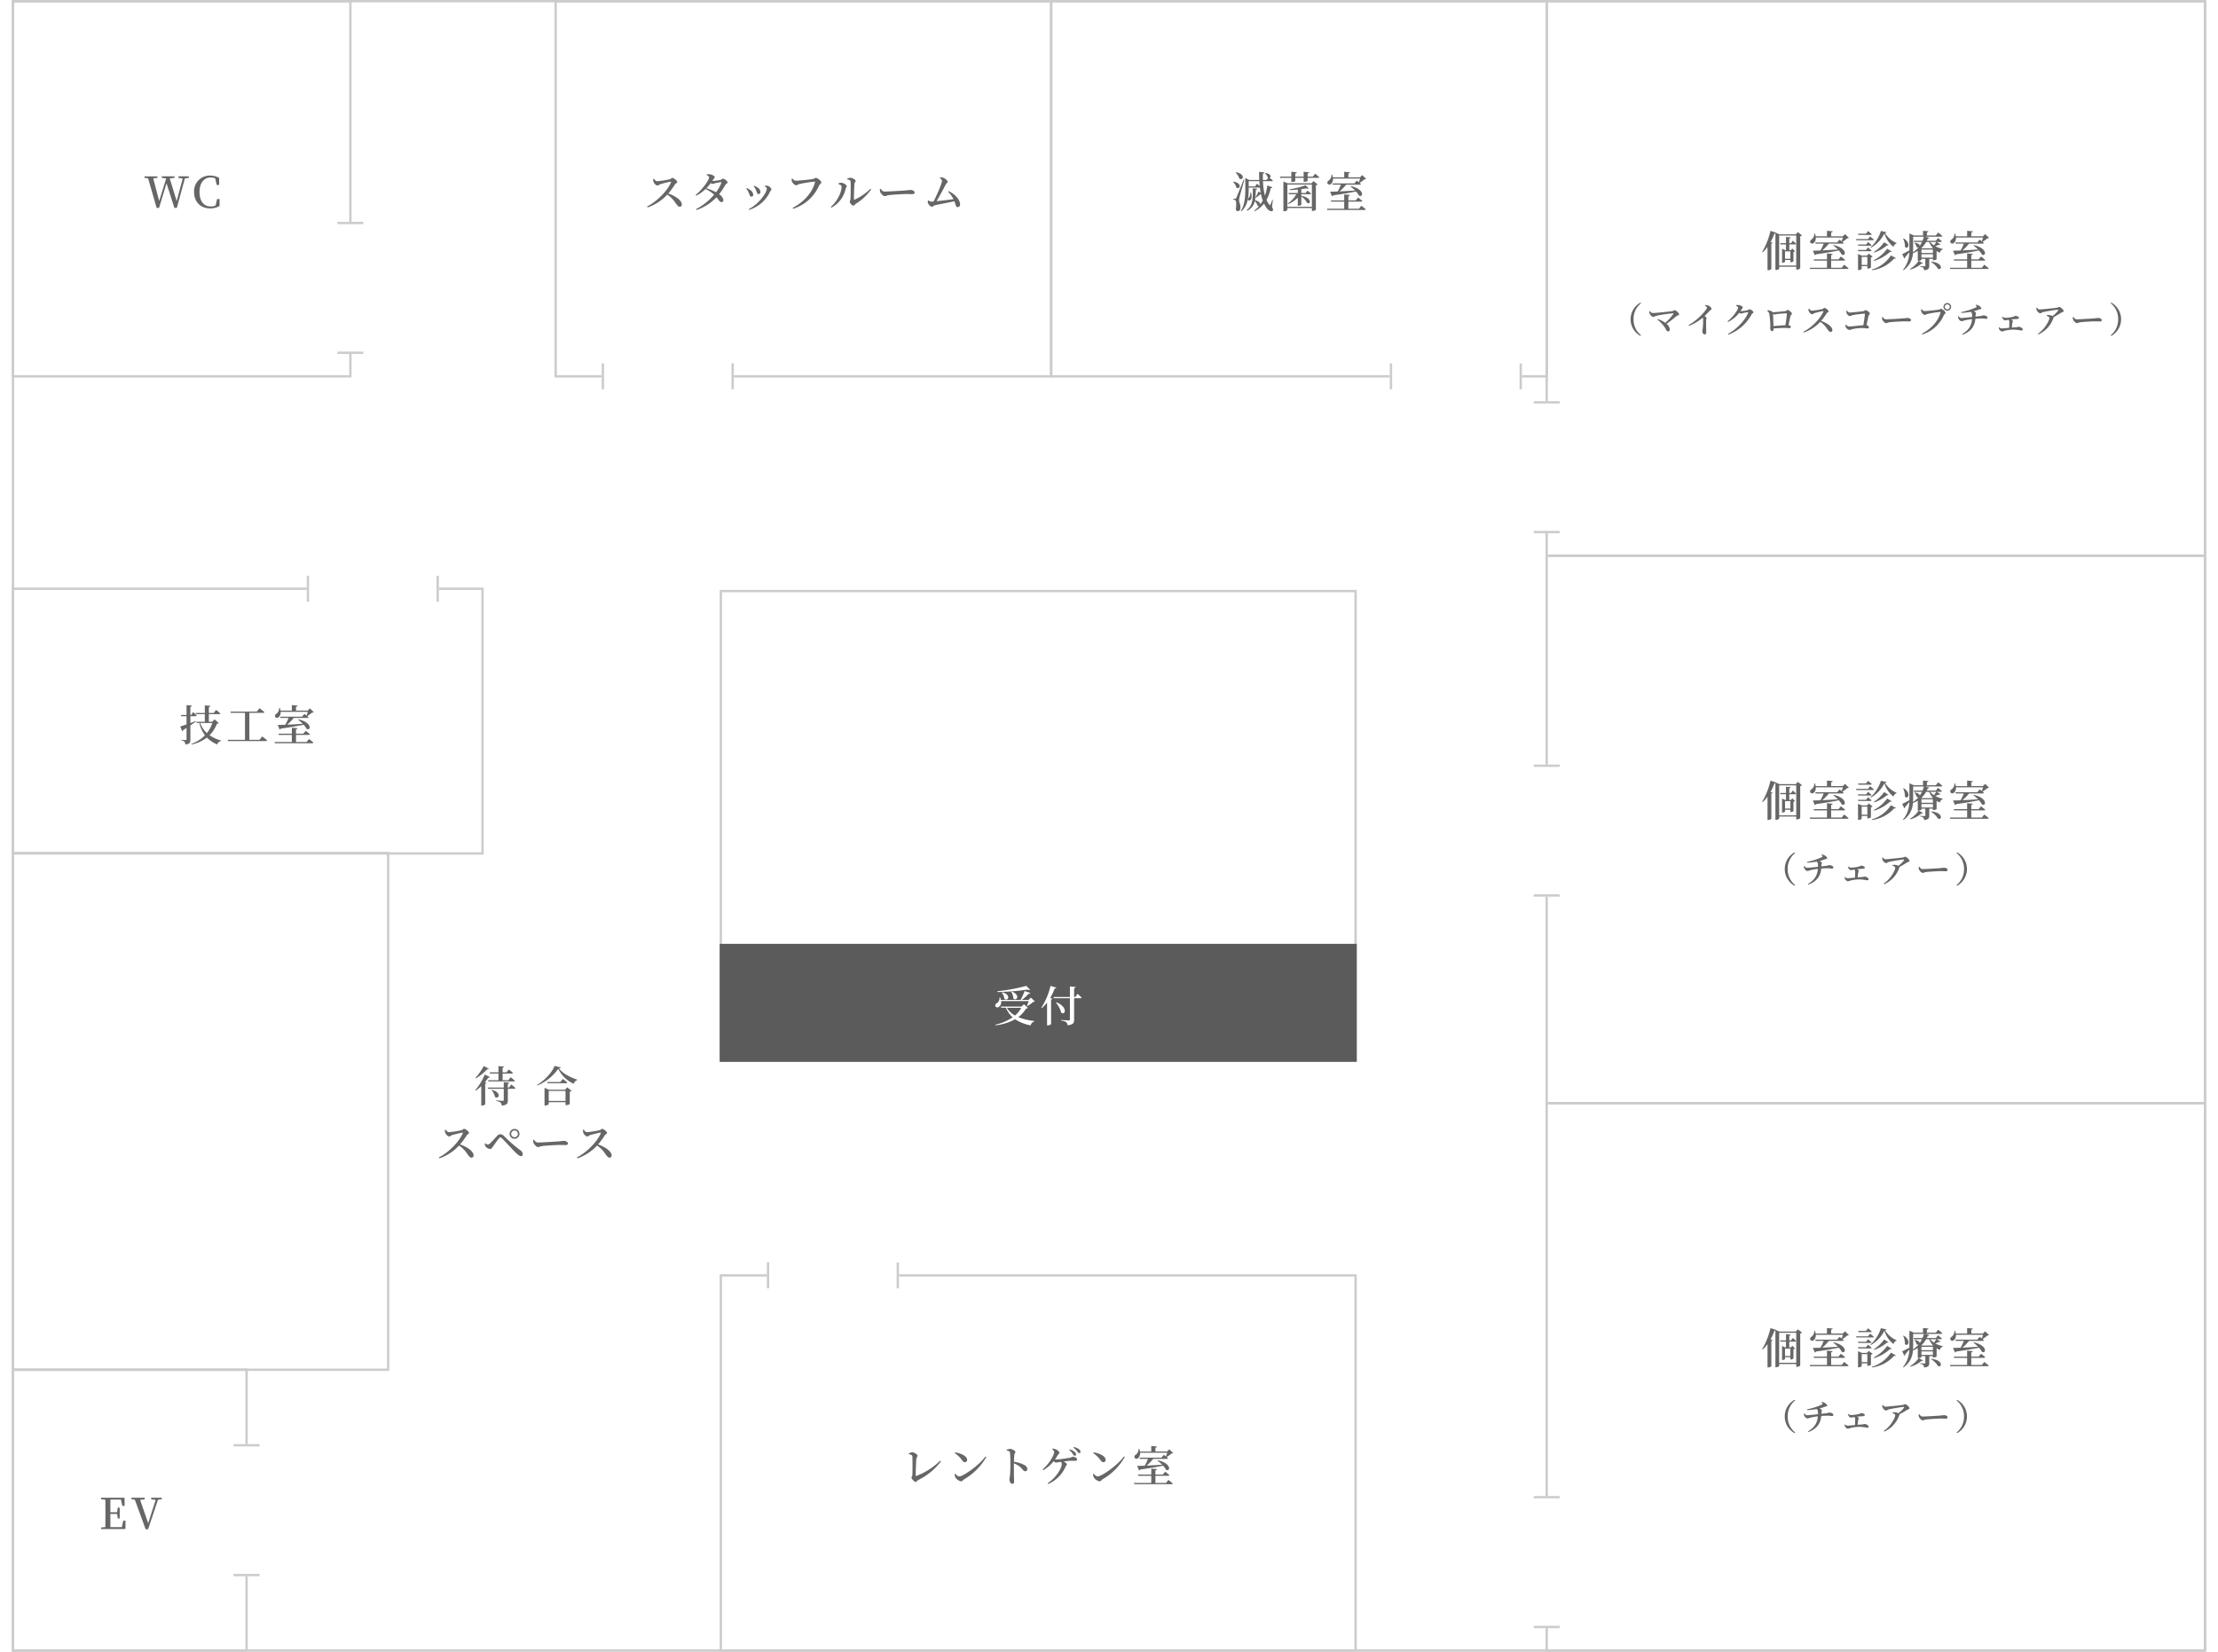
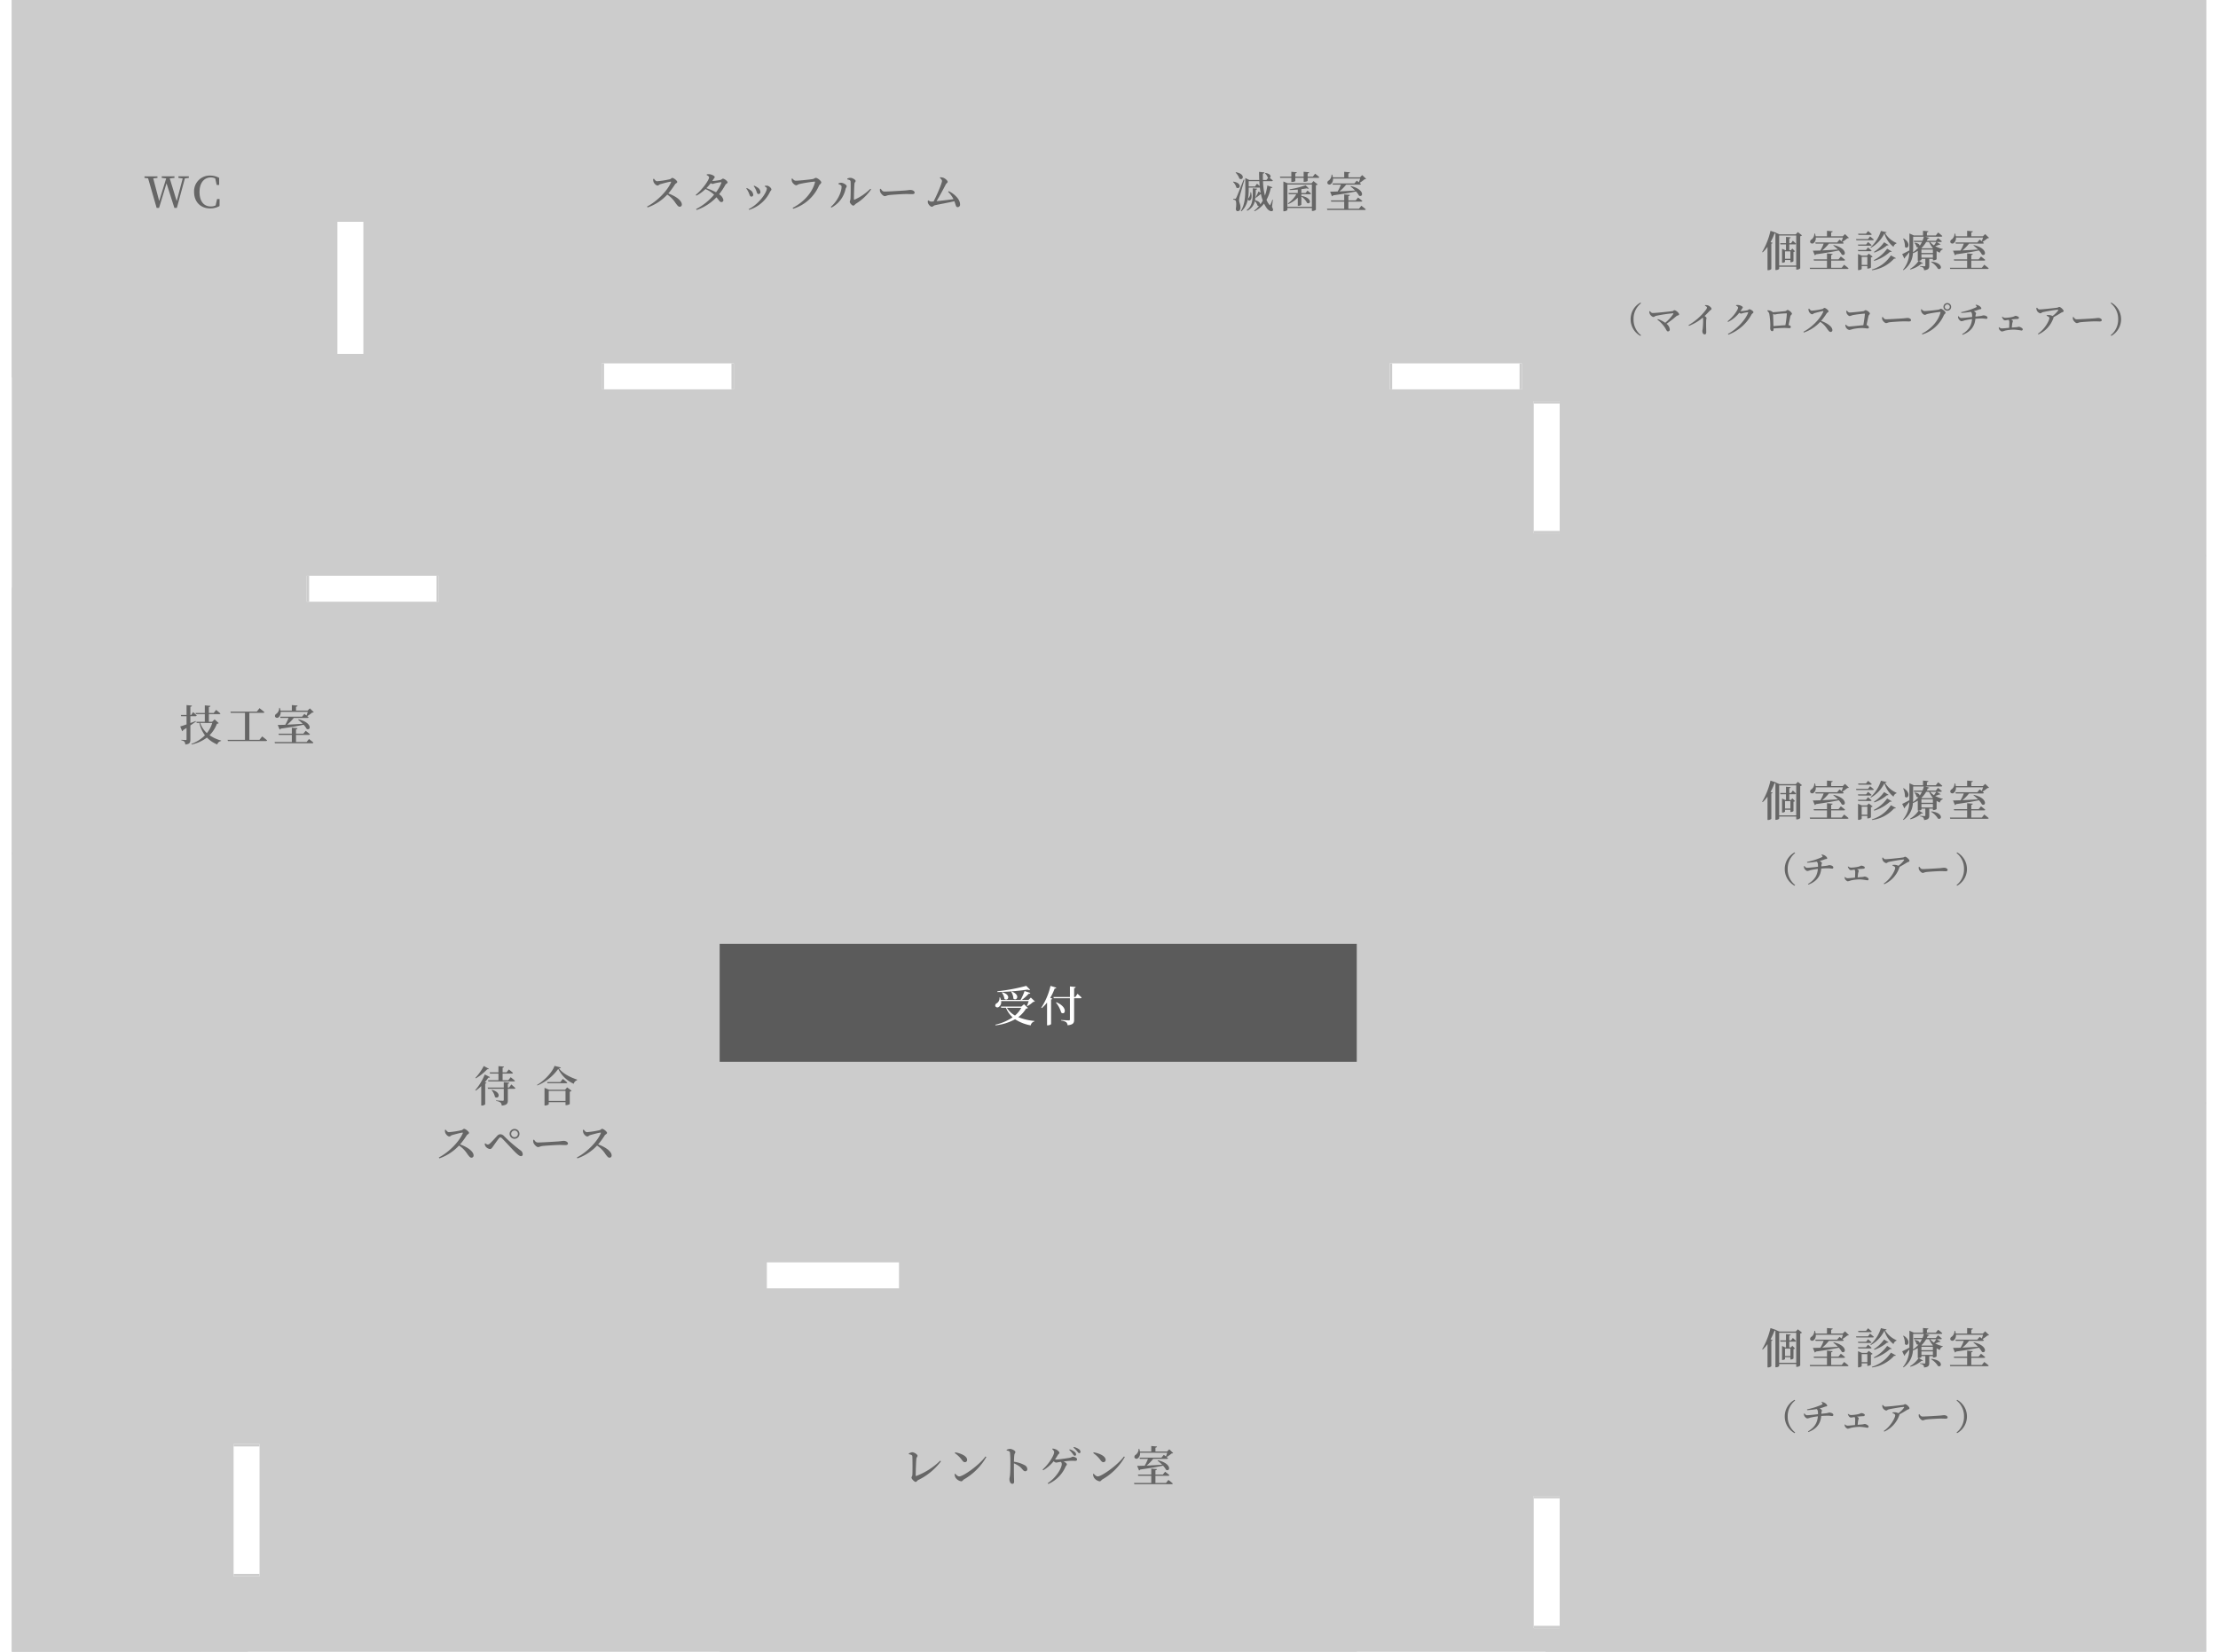
<svg xmlns="http://www.w3.org/2000/svg" width="940" height="700" viewBox="0 0 940 700" fill="none">
  <path d="M0 0h940v700H0V0z" fill="#fff" />
  <path d="M6 1v158h142V1H6zM5 0h144v160H5V0zm231 1v158h209V1H236zm-1-1h211v160H235V0z" fill="#CCC" />
  <path d="M446 1v158h209V1H446zm-1-1h211v160H445V0zM306 541v158h268V541H306zm-1-1h270v160H305V540z" fill="#CCC" />
  <path d="M656 1v234h278V1H656zm-1-1h280v236H655V0z" fill="#CCC" />
  <path d="M656 236v231h278V236H656zm-1-1h280v233H655V235z" fill="#CCC" />
-   <path d="M6 1v698h928V1H6zM5 0h930v700H5V0z" fill="#CCC" />
+   <path d="M6 1v698h928H6zM5 0h930v700H5V0z" fill="#CCC" />
  <path d="M6 250v111.205h198V250H6zm-1-1h200v113.205H5V249z" fill="#CCC" />
  <path d="M385.168 616.264c1.314.306 1.458.5 1.494.972.09 1.35.09 6.372.018 7.74-.018.594-.38.882-.38 1.224 0 .54 1.208 1.818 1.766 1.818.5 0 .5-.486 1.134-.81a26.496 26.496 0 009.576-7.9l-.306-.288a29.304 29.304 0 01-10.134 6.48c-.18.054-.252-.036-.252-.234 0-1.71.162-6.1.27-7.056.072-.558.5-.882.5-1.278 0-.5-1.332-1.476-2.286-1.476-.502.082-.985.26-1.422.522l.022.286zm19.476-.432a12.012 12.012 0 013.056 2.952c.468.612.774.882 1.242.882a.934.934 0 00.678-.284.912.912 0 00.2-.318.899.899 0 00.058-.37c0-1.674-2.754-2.79-5.04-3.2l-.194.338zm1.89 9.868c-.63 0-1.242-.63-1.71-1.134l-.27.162c.032.5.161.989.378 1.44a3.633 3.633 0 002.448 1.616c.468 0 .684-.522 1.17-.828a25.72 25.72 0 009.468-9.486l-.36-.234c-2.574 3.618-9.432 8.464-11.124 8.464zm20.106-10.966c.828.126 1.314.288 1.4.882.13 1.478.184 2.962.162 4.446 0 1.206-.018 3.852-.162 5.184-.068.754-.23 1.134-.23 1.566 0 1.026.432 2.016 1.206 2.016.576 0 .774-.306.774-1.044 0-.27-.036-.846-.054-1.728-.036-1.71-.054-4.32-.018-5.9.898.37 1.745.854 2.52 1.44 1.26 1.08 1.4 1.908 2.3 1.908a.837.837 0 00.846-.9 1.959 1.959 0 00-1.184-1.696 12.975 12.975 0 00-4.482-1.422c.036-1.044.072-2.16.162-2.916.09-.63.45-.774.45-1.224 0-.522-1.44-1.314-2.286-1.314a4.511 4.511 0 00-1.422.378l.018.324zm26.5-.27a9.709 9.709 0 011.53 1.746c.306.432.522.738.828.738a.522.522 0 00.558-.558 1.473 1.473 0 00-.648-1.116 6.26 6.26 0 00-2.07-1.062l-.198.252zm-7.2-.324c.576.54.81.846.81 1.26 0 1.4-2.3 5.13-4.9 7.38l.288.306a16.24 16.24 0 004.41-3.834c.265.3.618.508 1.008.594.4-.042.797-.109 1.188-.2l.81-.126a1.14 1.14 0 01.432.918c0 1.764-2.376 5.8-5.976 8.136l.252.326a14.11 14.11 0 007.326-7.326c.162-.414.558-.594.558-.99 0-.342-.576-.846-1.4-1.224.9-.108 1.818-.216 2.394-.252.864-.054 1.926-.018 2.556-.018.63 0 .774-.288.774-.63 0-.63-1.08-1.1-1.818-1.1-.342 0-.558.324-1.386.468-.972.162-4.626.72-5.562.72a3.502 3.502 0 01-.576-.072c.43-.596.826-1.215 1.188-1.854.27-.432.666-.558.666-.918 0-.45-.738-1.08-1.314-1.386a5.02 5.02 0 00-1.566-.432l-.162.254zm9-.63c.571.458 1.09.977 1.548 1.548.378.45.576.792.9.792a.525.525 0 00.387-.162.508.508 0 00.135-.396 1.371 1.371 0 00-.648-1.116 5.679 5.679 0 00-2.142-.936l-.18.27zm8.388 2.322a12.012 12.012 0 013.06 2.952c.468.612.774.882 1.242.882a.934.934 0 00.678-.284.912.912 0 00.2-.318.899.899 0 00.058-.37c0-1.674-2.754-2.79-5.04-3.2l-.198.338zm1.886 9.868c-.63 0-1.242-.63-1.71-1.134l-.27.162c.032.5.161.989.378 1.44a3.633 3.633 0 002.448 1.616c.468 0 .684-.522 1.17-.828a25.719 25.719 0 009.47-9.486l-.36-.234c-2.576 3.618-9.434 8.464-11.126 8.464zm29.448-10.03c-.144.5-.36 1.1-.54 1.566-.486-.378-.9-.684-.9-.684l-.99 1.188h-9.288l.162.522h3.4a16.453 16.453 0 01-1.386 2.9c-1.314.036-2.43.072-3.186.072l.81 1.944a.767.767 0 00.5-.4c4.23-.594 7.308-1.134 9.666-1.638a9.352 9.352 0 011.3 1.782c1.8.882 2.466-2.682-3.474-4.068l-.162.162a17.991 17.991 0 011.962 1.728c-2.376.162-4.68.288-6.624.378a18.403 18.403 0 002.808-2.862h5.8c.252 0 .432-.09.486-.288a16.31 16.31 0 00-.576-.486 13.901 13.901 0 002.07-1.494c.36-.036.558-.054.7-.2l-1.656-1.584-.936.936h-4.932v-1.62c.468-.072.63-.252.666-.5l-2.43-.216v2.34h-4.806a6.205 6.205 0 00-.288-1.148h-.27a3.033 3.033 0 01-1.188 2.5 1.04 1.04 0 00-.54 1.26.977.977 0 001.494.2 2.681 2.681 0 00.846-2.286l11.502-.004zm-.5 12.8h-4.482v-3.026h5.418c.252 0 .432-.09.486-.288-.684-.63-1.8-1.44-1.8-1.44l-.99 1.206h-3.114V623.1c.45-.072.594-.252.63-.5l-2.394-.2v2.52h-5.656l.144.522h5.508v3.026H480.6l.144.522h15.8c.27 0 .468-.09.5-.288-.7-.63-1.872-1.512-1.872-1.512l-1.01 1.28zm29.477-555.338a6.404 6.404 0 011.62 2.556c1.53 1.044 2.826-1.908-1.458-2.7l-.162.144zm-1.08 3.978a4.918 4.918 0 011.422 2.376c1.476 1.062 2.754-1.854-1.26-2.52l-.162.144zm4.5-.972c-2.826 7.092-2.826 7.092-3.15 7.74-.18.36-.234.36-.468.36h-.756v.378c.31-.01.614.085.864.27.4.27.486 1.836.2 3.708.09.63.4.9.756.9.7 0 1.17-.5 1.206-1.35.054-1.53-.558-2.322-.576-3.2a8.15 8.15 0 01.234-1.6c.216-.918 1.386-4.95 2.016-7.128l-.326-.078zM531.883 79h-2.682v-2.214h4.518c.036.7.09 1.368.144 2.052-.54-.486-1.134-.99-1.134-.99L531.883 79zm7.578 5.67l-.216-.036c-.23.702-.507 1.387-.828 2.052-.162.36-.288.36-.486.018a8.378 8.378 0 01-1.188-2 17.706 17.706 0 001.8-5c.4.036.612-.108.7-.342l-2.142-.762a19.843 19.843 0 01-1.008 4.3 27.24 27.24 0 01-.828-6.12h3.69c.27 0 .45-.09.486-.288-.414-.36-.99-.828-1.368-1.116.7-.288.7-1.746-1.836-2.07l-.144.144a4.208 4.208 0 011.206 1.8.56.56 0 00.18.09l-.756.936h-1.474c-.036-.9-.036-1.818-.018-2.7.468-.072.63-.27.666-.5l-2.286-.252c0 1.17.018 2.322.072 3.456h-4.23l-1.692-.844v4.788c0 3.06-.18 6.462-1.89 9.162l.234.18c2.88-2.628 3.1-6.5 3.1-9.36v-.7h4.608a.268.268 0 00.126-.018c.09.774.216 1.512.342 2.232l-.918-.594c-.369.88-.798 1.733-1.282 2.554l.2.126a21.17 21.17 0 001.944-1.53c.072.018.126.018.18.036.187.913.446 1.81.774 2.682-.315.577-.671 1.13-1.064 1.656.018-.576-.522-1.386-2.214-1.782a27.12 27.12 0 00.306-4.41c.378-.054.54-.234.576-.468l-1.836-.18c-.018 4.23.126 7.164-2.592 9.216l.216.288a5.851 5.851 0 003.24-4.068 4.654 4.654 0 011.152 1.908.807.807 0 00.63.162 12.743 12.743 0 01-2.092 1.984l.2.216a11.385 11.385 0 004.014-3.24c.329.694.721 1.357 1.17 1.98.612.846 1.782 1.62 2.5 1.062.252-.2.18-.684-.306-1.674l.382-2.974zm-9.54-3.186a3.255 3.255 0 01-.828 2.484c-.972 1.386 2.2 2.016 1.116-2.484h-.288zm23.4.306h-1.8v-1.62a38.64 38.64 0 002.25-.342c.432.18.756.2.936.036l-1.386-1.364a35.178 35.178 0 01-6.8 1.728l.054.306c1.116-.018 2.3-.09 3.438-.2v1.456h-3.96l.144.522h3.186a11.051 11.051 0 01-3.582 3.906l.18.27a12.819 12.819 0 004.028-2.718v3.438h.252a1.582 1.582 0 001.26-.45v-3.474a7.101 7.101 0 012.43 2.716c1.53.864 2.34-2.16-2.43-2.988v-.7h3.636c.252 0 .432-.09.468-.288a36.522 36.522 0 00-1.512-1.26l-.792 1.026zm-7.72 5.85v-9.432h10.384v9.432h-10.384zm10.224-9.954h-10.1l-1.818-.774V89.53h.27c.738 0 1.422-.4 1.422-.594v-.774h10.386V89.4h.252a2.369 2.369 0 001.44-.5V78.5c.285-.032.551-.159.756-.36l-1.782-1.4-.826.946zm.558-2.826h-2.2v-1.368c.468-.072.612-.234.648-.486l-2.34-.216v2.07h-3.544v-1.368c.468-.072.612-.234.63-.486l-2.3-.216v2.07h-4.828l.126.522h4.7v1.728h.288c.7 0 1.386-.234 1.386-.4v-1.332h3.546v1.674h.27c.792-.018 1.422-.27 1.422-.414v-1.26h4.444c.252 0 .432-.09.486-.288-.648-.612-1.764-1.476-1.764-1.476l-.97 1.246zm20.052.81c-.144.5-.36 1.1-.54 1.566-.486-.378-.9-.684-.9-.684l-.994 1.188h-9.286l.162.522h3.4a16.55 16.55 0 01-1.386 2.9c-1.314.036-2.43.072-3.186.072l.81 1.944a.763.763 0 00.5-.4c4.23-.594 7.308-1.134 9.666-1.638.501.541.938 1.14 1.3 1.782 1.8.882 2.466-2.682-3.474-4.068l-.162.162a18.29 18.29 0 011.962 1.728c-2.376.162-4.68.288-6.624.378a18.426 18.426 0 002.808-2.862h5.8c.252 0 .432-.09.486-.288a16.31 16.31 0 00-.576-.486 13.97 13.97 0 002.07-1.494c.36-.036.558-.054.7-.2l-1.656-1.584-.936.936h-4.932v-1.62c.468-.072.63-.252.666-.5l-2.43-.216v2.34h-4.806a6.39 6.39 0 00-.288-1.148h-.27a3.037 3.037 0 01-1.188 2.5 1.042 1.042 0 00-.54 1.26.971.971 0 00.7.45.984.984 0 00.794-.25 2.687 2.687 0 00.846-2.286l11.504-.004zm-.5 12.8h-4.488v-3.026h5.418c.252 0 .432-.09.486-.288-.684-.63-1.8-1.44-1.8-1.44l-.99 1.206h-3.114V83.1c.45-.072.594-.252.63-.5l-2.394-.2v2.52h-5.652l.144.522h5.508v3.026h-7.308l.144.522h15.8c.27 0 .468-.09.5-.288-.7-.63-1.872-1.512-1.872-1.512l-1.012 1.28zm182.849 21.2H756.5v-3.132h2.286l-.002 3.132zm1.908-6.084c.252 0 .414-.09.468-.288-.5-.54-1.35-1.278-1.35-1.278l-.756 1.044h-.754v-2c.414-.072.558-.234.594-.468l-1.98-.18v2.646h-2.484l.144.522h2.34v2.43h-.324l-1.35-.594v5.94h.162c.54 0 1.1-.288 1.1-.414v-.756h2.286v.936h.234c.391.004.77-.138 1.062-.4v-3.936a1.37 1.37 0 00.648-.288l-1.134-1.17-.576.684h-.72v-2.43h2.39zm-6.678 8.946V99.824h7.236v12.708h-7.236zm7.92-14.184l-.864.954h-6.948l-1.386-.612.018-.054-2.412-.81a31.815 31.815 0 01-3.528 8.964l.234.144c.75-.699 1.431-1.47 2.034-2.3v9.86h.306a1.9 1.9 0 001.312-.486V103.28c.324-.072.486-.18.54-.342l-.864-.342a26.05 26.05 0 001.656-3.636c.134 0 .268-.013.4-.036v15.516h.288c.7 0 1.3-.378 1.3-.594v-.792h7.236v1.206h.252a2.084 2.084 0 001.434-.56v-13.57c.284-.046.548-.178.756-.378l-1.764-1.404zm19.1 2.322c-.144.5-.36 1.1-.54 1.566-.486-.378-.9-.684-.9-.684l-.99 1.188h-9.288l.162.522h3.4a16.56 16.56 0 01-1.386 2.9c-1.314.036-2.43.072-3.186.072l.81 1.944a.77.77 0 00.5-.4c4.23-.594 7.308-1.134 9.666-1.638a9.44 9.44 0 011.3 1.782c1.8.882 2.466-2.682-3.474-4.068l-.162.162a18.29 18.29 0 011.962 1.728c-2.376.162-4.68.288-6.624.378a18.448 18.448 0 002.808-2.862h5.8c.252 0 .432-.09.486-.288a16.31 16.31 0 00-.576-.486 14.006 14.006 0 002.07-1.494c.36-.036.558-.054.7-.2l-1.656-1.584-.936.936h-4.932v-1.62c.468-.072.63-.252.666-.5l-2.43-.216v2.34h-4.806a6.388 6.388 0 00-.29-1.148h-.27a3.042 3.042 0 01-1.188 2.5 1.038 1.038 0 00-.54 1.26.972.972 0 00.7.45.973.973 0 00.794-.25 2.682 2.682 0 00.846-2.286l11.504-.004zm-.5 12.8h-4.482v-3.026h5.418c.252 0 .432-.09.486-.288-.684-.63-1.8-1.44-1.8-1.44l-.99 1.206h-3.114V108.1c.45-.072.594-.252.63-.5l-2.394-.2v2.52h-5.658l.144.522h5.508v3.026h-7.308l.144.522h15.8c.27 0 .468-.09.5-.288-.7-.63-1.872-1.512-1.872-1.512l-1.012 1.28zm12.252-13.916c.252 0 .432-.09.468-.288a37.395 37.395 0 00-1.566-1.35l-.864 1.116h-3.348l.144.522h5.166zm-1.1 1.764h-5.092l.144.5h6.912c.252 0 .432-.09.486-.288-.612-.558-1.6-1.332-1.6-1.332l-.85 1.12zm-4.286 2.322l.144.5h5.166c.252 0 .414-.09.468-.27a31.082 31.082 0 00-1.494-1.314l-.81 1.08-3.474.004zm5.3 2.826c.252 0 .432-.09.468-.288a32.488 32.488 0 00-1.498-1.314l-.846 1.08H787.4l.144.522h5.156zm-3.708 5.8v-3.4h2.394v3.4h-2.394zm3.006-4.77l-.792.846h-2.128l-1.638-.7v6.816h.234c.648 0 1.314-.342 1.314-.486v-1.188h2.394v1.044h.252c.522 0 1.278-.342 1.278-.486v-4.248c.273-.022.53-.144.72-.342l-1.634-1.256zm1.4 7.02a15.269 15.269 0 009.342-4.936c.432.072.63.018.756-.18l-2.124-1.152a14.525 14.525 0 01-8.082 5.994l.108.274zm.9-3.96a17.75 17.75 0 006.714-3.838c.4.072.576.036.72-.144l-1.944-1.174a15.831 15.831 0 01-5.652 4.846l.162.31zm4.194-7.884a15.012 15.012 0 01-4.302 4.082l.18.288a17.372 17.372 0 005.364-3.06c.36.054.522.036.648-.144l-1.89-1.166zm-1.35-4.792a15.72 15.72 0 01-4.41 6.948l.144.2a14.397 14.397 0 005.742-6.084 11.324 11.324 0 003.87 5.686 1.824 1.824 0 011.224-1.422l.036-.234a10.457 10.457 0 01-4.86-4.212c.432-.036.612-.144.666-.342l-2.412-.54zm9.414 3.276a7.019 7.019 0 01.756 3.456c1.242 1.35 2.9-1.458-.522-3.564l-.234.108zm6.588 9.36a11.197 11.197 0 01-3.672 3.456l.162.234a11.63 11.63 0 004.7-2.484c.4.108.54.018.666-.126l-1.856-1.08zm5.256.522a8.392 8.392 0 012.916 2.862c1.656.828 2.448-2.412-2.772-3.042l-.144.18zm-4.086-1.838v-1.474h4.86v1.474h-4.86zm-3.514-8.89h4.54a10.846 10.846 0 01-.576 1.728h-3.708l.144.522h3.33a12.53 12.53 0 01-.954 1.62c0-.486-.5-1.1-2.052-1.3l-.18.126c.457.441.765 1.013.882 1.638a.954.954 0 00.846.18 9.98 9.98 0 01-2.34 2.07c.054-.72.072-1.422.072-2.088l-.004-4.496zm6.768 2.25a9.074 9.074 0 001.6 2.538l-.144.144h-4.476l-.248-.108a10.89 10.89 0 002.016-2.574h1.252zm3.042 0c-.299.5-.628.981-.986 1.44a6.86 6.86 0 01-1.6-1.44h2.586zm-6.3 3.2h4.86v1.44h-4.86v-1.44zm6.5-3.2h1.674c.252 0 .432-.09.486-.288-.612-.576-1.638-1.386-1.638-1.386l-.9 1.152H816.6c.144-.306.27-.612.4-.918.432 0 .576-.126.648-.324l-1.748-.486h6.768c.252 0 .45-.09.486-.288-.666-.63-1.764-1.494-1.764-1.494l-.972 1.26h-3.78v-1.3c.45-.072.594-.234.63-.486l-2.286-.2v1.98h-3.908l-1.854-.846v5.886c0 .432 0 .882-.018 1.314-1.3.684-2.52 1.332-3.042 1.548l.918 1.89a.633.633 0 00.306-.54c.7-.792 1.3-1.53 1.782-2.124a11.666 11.666 0 01-2.664 7.4l.216.18a9.23 9.23 0 003.982-7.16 11.643 11.643 0 002.066-1.03v4.212h.252a1.69 1.69 0 001.3-.4v-.4h1.652v2.838c0 .2-.072.306-.36.306-.342 0-1.89-.108-1.89-.108v.234c.499.024.978.205 1.368.518.236.289.358.656.342 1.03 1.908-.162 2.2-.828 2.2-1.944v-2.862h1.548v.594h.252c.47-.014.927-.164 1.314-.432v-3.492c.443.282.912.523 1.4.72.038-.327.174-.635.389-.884.215-.25.499-.43.817-.516l.018-.2a11.542 11.542 0 01-3.24-1.206c.598-.16 1.183-.371 1.746-.63.288.072.468.054.558-.108l-1.622-1.01zm19.62-1.89c-.144.5-.36 1.1-.54 1.566-.486-.378-.9-.684-.9-.684l-.99 1.188h-9.286l.162.522h3.4a16.56 16.56 0 01-1.386 2.9c-1.314.036-2.43.072-3.186.072l.81 1.944a.77.77 0 00.5-.4c4.23-.594 7.308-1.134 9.666-1.638a9.44 9.44 0 011.3 1.782c1.8.882 2.466-2.682-3.474-4.068l-.162.162a18.29 18.29 0 011.962 1.728c-2.376.162-4.68.288-6.624.378a18.448 18.448 0 002.808-2.862h5.8c.252 0 .432-.09.486-.288a16.31 16.31 0 00-.576-.486 14.006 14.006 0 002.07-1.494c.36-.036.558-.054.7-.2l-1.656-1.584-.936.936h-4.932v-1.62c.468-.072.63-.252.666-.5l-2.43-.216v2.34h-4.806a6.385 6.385 0 00-.288-1.148h-.27a3.042 3.042 0 01-1.188 2.5 1.038 1.038 0 00-.54 1.26.972.972 0 00.7.45.973.973 0 00.794-.25 2.682 2.682 0 00.846-2.286l11.5-.004zm-.5 12.8h-4.484v-3.026h5.418c.252 0 .432-.09.486-.288-.684-.63-1.8-1.44-1.8-1.44l-.99 1.206h-3.114V108.1c.45-.072.594-.252.63-.5l-2.394-.2v2.52h-5.652l.144.522h5.508v3.026h-7.308l.144.522h15.8c.27 0 .468-.09.5-.288-.7-.63-1.872-1.512-1.872-1.512l-1.016 1.28zM691.065 135.3a7.993 7.993 0 001.108 4.109 7.998 7.998 0 003.062 2.956l.24-.285a8.431 8.431 0 01-3.165-6.78 8.416 8.416 0 013.165-6.78l-.24-.285a7.991 7.991 0 00-4.17 7.065zm7.92-3.33c.001.359.067.714.195 1.05.225.54 1.02 1.305 1.545 1.305.375 0 .72-.39 1.1-.48a66.879 66.879 0 017.14-1.08c.21-.015.285.1.165.315a17.836 17.836 0 01-3.4 3.72 11.248 11.248 0 00-3.15-1.575l-.165.255a12.837 12.837 0 012.31 2.2c1.5 1.725 1.47 2.76 2.16 2.76a.742.742 0 00.737-.49.744.744 0 00.043-.31 3.41 3.41 0 00-1.38-2.415 49.21 49.21 0 004.14-3.21c.555-.45 1.185-.285 1.185-.81 0-.585-1.365-1.74-1.965-1.74-.33 0-.555.36-.93.405-1.35.165-6.75.78-8.31.78-.51 0-.795-.39-1.17-.8l-.25.12zm23.565-2.415c.54.27.885.525.885.8a2.016 2.016 0 01-.4.855 24.468 24.468 0 01-7.425 6.57l.18.315a20.263 20.263 0 005.85-3.48c.1.189.152.4.15.615a34.08 34.08 0 01-.165 3.99c-.06.495-.165.81-.165 1.095 0 .645.315 1.4.975 1.4.45 0 .675-.315.675-.915 0-.825-.1-3.045-.03-5.13.03-.4.15-.645.15-.885s-.36-.54-.825-.855c.915-.87 1.665-1.68 2.205-2.235.42-.435.735-.42.735-.81 0-.465-.795-1.23-1.515-1.455a3.23 3.23 0 00-1.185-.12l-.095.245zm15.075 2.295c.195-.27.375-.555.54-.825.24-.39.435-.5.435-.78 0-.345-.99-.9-1.815-.975a3.422 3.422 0 00-.99.03l-.06.24c.51.24.885.54.885.825 0 .915-2.085 3.93-4.47 5.79l.21.285a13.81 13.81 0 004.755-3.9 1.3 1.3 0 00.675.36c.287-.029.569-.094.84-.195a13.451 13.451 0 012.07-.375c.15 0 .225.075.15.27-1.215 3.06-4.725 6.885-8.55 8.91l.195.315a18.535 18.535 0 009.84-8.58c.24-.42.78-.555.78-.93 0-.51-1.275-1.245-1.68-1.245-.3 0-.495.33-.9.435a17.95 17.95 0 01-2.79.345h-.12zm13.98 6.345c-.045-1.35-.12-4.065-.165-5.16.209.13.445.212.69.24.285 0 .75-.15 1.23-.21.81-.105 2.85-.27 3.705-.27a.176.176 0 01.085.007.196.196 0 01.073.044c.02.021.036.046.045.073a.193.193 0 01.007.086 43.316 43.316 0 01-.615 4.815c-1.425.08-3.6.255-5.055.375zm-2.655-6.465c.442.314.756.777.885 1.305.254 1.467.4 2.951.435 4.44.015.585-.045 1.305-.045 1.665 0 .645.39 1.2.81 1.2.45 0 .6-.3.6-.72v-.435c1.695-.1 3.57-.21 4.725-.21.78 0 1.575.1 2.01.1a.529.529 0 00.555-.34.53.53 0 00.03-.23c0-.375-.45-.645-.96-.72.3-1.425.615-3.045.795-3.81.105-.48.645-.63.645-1.035 0-.51-1.35-1.59-1.83-1.59-.36 0-.465.435-1.065.51-.6.075-3.7.375-5.2.48a.204.204 0 00-.09-.1 3.218 3.218 0 00-2.145-.735l-.155.225zm17.49-.825c-.006.346.045.69.15 1.02.18.48.84 1.26 1.41 1.26.405 0 .525-.33 1-.48.78-.225 2.775-.765 3.57-.87.165-.015.255.03.18.24-1.29 3-4.92 6.7-8.46 8.535l.195.315a17.169 17.169 0 006.945-4.53 10.142 10.142 0 012.94 3c.63.825.945 1.29 1.455 1.29a.755.755 0 00.75-.78c0-1.5-2.325-3.03-4.77-3.915a26.76 26.76 0 002.37-3.24c.18-.27.78-.465.78-.825 0-.42-1.2-1.425-1.755-1.425-.27 0-.495.375-.84.465a31.171 31.171 0 01-4.485.7c-.51 0-.855-.48-1.155-.885l-.28.125zm16.02.855c.003.314.049.627.135.93.165.5.87 1.26 1.335 1.26a9.776 9.776 0 001.245-.405 50.196 50.196 0 015.025-.63c.12 0 .165.06.15.18-.045.84-.375 3.03-.645 4.725-1.755.15-5.37.555-6.015.555a1.97 1.97 0 01-1.395-.81l-.225.12c.006.34.077.676.21.99a2.146 2.146 0 001.47 1.17c.479-.088.95-.213 1.41-.375a19.61 19.61 0 013.81-.45c1.185 0 1.935.18 2.43.18.465 0 .66-.135.66-.435a1.158 1.158 0 00-1.02-.975c.33-1.53.66-3.12.855-3.885.12-.48.57-.66.57-1.05 0-.525-1.35-1.4-1.83-1.4-.36 0-.48.375-1.065.45-.87.12-4.89.54-5.67.54-.525 0-.78-.39-1.185-.78l-.255.095zm15.195 2.655c-.051.341-.025.689.075 1.02.255.63 1.08 1.5 1.605 1.5.525 0 .7-.285 1.7-.39 1.14-.135 4.86-.36 5.91-.36 1.005 0 1.53.045 2.1.045.57 0 .855-.195.855-.555 0-.54-.75-.93-1.5-.93-.375 0-.945.12-1.95.195-.825.06-5.655.375-7.14.375-.735 0-.99-.435-1.38-.99l-.275.09zm27.63-2.73a1.626 1.626 0 001.498-1.008 1.634 1.634 0 00-.354-1.771 1.627 1.627 0 00-2.779 1.144 1.609 1.609 0 00.473 1.161 1.614 1.614 0 001.162.474zm0-2.685a1.056 1.056 0 01.735 1.811 1.055 1.055 0 01-1.626-.172 1.055 1.055 0 01-.091-.994 1.045 1.045 0 01.576-.568c.129-.052.267-.078.406-.077zm-10.89 2.025l-.255.105c-.004.324.036.647.12.96.15.48.915 1.35 1.5 1.35.315 0 .675-.285 1.05-.375a48.326 48.326 0 015.415-.87c.135 0 .21.045.165.21-.825 3.39-3.7 6.87-7.89 9.015l.195.315a14.687 14.687 0 009.105-8.135c.225-.495.735-.645.735-1.08 0-.48-1.38-1.65-1.965-1.65-.345 0-.405.24-.915.345-.765.165-4.98.615-6.03.615a1.67 1.67 0 01-1.23-.805zm22.83 2.94c.015-.765.24-.87.24-1.215 0-.21-.42-.6-.96-.87a20.407 20.407 0 002.235-.72c.39-.135.96-.09.96-.42 0-.33-.4-.765-.735-1a3.27 3.27 0 00-1.53-.6l-.18.195c.555.45.57.66.3.87a27.861 27.861 0 01-6.4 2.07l.075.345a37.982 37.982 0 004.035-.465c.45.39.525.945.54 1.8v.375c-1.23.15-3.66.435-4.68.435-.405 0-.675-.27-1.08-.75l-.225.075c.005.306.055.609.15.9.195.435.87 1.14 1.32 1.14a4.445 4.445 0 001.17-.315 28.775 28.775 0 013.3-.585c-.24 2.805-1.425 4.695-4.2 6.4l.18.27c3.465-1.32 5.16-3.57 5.445-6.81.945-.075 2.04-.12 2.775-.12.795 0 1.485.15 1.8.15a.474.474 0 00.52-.322.488.488 0 00.02-.218c0-.525-.915-.93-1.695-.93-.24 0-.42.15-1.365.285-.45.06-1.185.135-2.01.225l-.005-.195zm11.205.315c.1.307.241.6.42.87a1.294 1.294 0 00.87.615 14.733 14.733 0 001.59-.24c.185.345.274.734.255 1.125 0 .6-.03 1.545-.075 2.28-1.35.135-2.64.255-3.135.255a1.516 1.516 0 01-1.095-.525l-.165.06c-.007.261.039.521.135.765.135.345.8 1 1.23 1 .43-.079.852-.2 1.26-.36a17.391 17.391 0 013.945-.435 23.88 23.88 0 013.06.39.516.516 0 00.379-.146.512.512 0 00.146-.379c0-.465-1.11-1.08-1.695-1.08a9.041 9.041 0 01-.975.195c-.51.03-1.215.09-1.965.15.06-.735.15-1.485.225-1.95.092-.255.168-.515.225-.78 0-.27-.315-.51-.735-.705 1.275-.135 2.325-.195 2.76-.225a.528.528 0 00.515-.328.536.536 0 00.04-.212c0-.36-.945-.765-1.545-.765a6.35 6.35 0 01-1.8.585 17.42 17.42 0 01-2.475.255 2.034 2.034 0 01-1.245-.51l-.15.095zm14.61-3.795c-.024.351.027.704.15 1.035a2.244 2.244 0 001.485 1.26c.42 0 .54-.345 1.125-.5 1.575-.36 5.55-1.02 6.21-1.02.3 0 .375.06.21.36a10.771 10.771 0 01-2.355 2.3 3.655 3.655 0 00-1.455-.405 4.646 4.646 0 00-1 .045l-.045.27c.63.255 1.17.51 1.17.975 0 1.005-1.935 4.725-4.86 6.63l.225.285a11.934 11.934 0 006.375-7 .63.63 0 00.045-.315c1.29-.675 2.52-1.44 3.18-1.86.345-.225 1.08-.285 1.08-.735 0-.54-1.305-1.725-1.815-1.725-.315 0-.51.255-.96.315-.975.15-6.255.735-7.455.735-.465 0-.66-.27-1.035-.735l-.275.085zm15.46 3.93c-.051.341-.025.689.075 1.02.255.63 1.08 1.5 1.6 1.5s.705-.285 1.695-.39c1.14-.135 4.86-.36 5.91-.36 1 0 1.53.045 2.1.045.57 0 .855-.195.855-.555 0-.54-.75-.93-1.5-.93-.375 0-.945.12-1.95.195-.825.06-5.655.375-7.14.375-.735 0-.99-.435-1.38-.99l-.265.09zm16.02-5.9a8.425 8.425 0 013.165 6.78 8.429 8.429 0 01-3.165 6.78l.24.285a8.076 8.076 0 004.17-7.065c0-1.443-.387-2.86-1.121-4.102a8.06 8.06 0 00-3.049-2.963l-.24.285zM758.784 342.67H756.5v-3.132h2.286l-.002 3.132zm1.908-6.084c.252 0 .414-.09.468-.288-.5-.54-1.35-1.278-1.35-1.278l-.756 1.044h-.754v-2c.414-.072.558-.234.594-.468l-1.98-.18v2.646h-2.484l.144.522h2.34v2.43h-.324l-1.35-.594v5.94h.162c.54 0 1.1-.288 1.1-.414v-.756h2.286v.936h.234c.392.004.771-.138 1.062-.4v-3.936c.238-.037.462-.137.648-.288l-1.134-1.17-.576.684h-.72v-2.43h2.39zm-6.678 8.946v-12.708h7.236v12.708h-7.236zm7.92-14.184l-.864.954h-6.948l-1.386-.612.018-.054-2.412-.81a31.756 31.756 0 01-3.528 8.964l.234.144a15.876 15.876 0 002.034-2.3v9.86h.306c.484.011.953-.163 1.312-.486V336.28c.324-.072.486-.18.54-.342l-.864-.342a25.828 25.828 0 001.656-3.636c.135-.001.268-.013.4-.036v15.516h.288c.7 0 1.3-.378 1.3-.594v-.792h7.236v1.206h.252a2.082 2.082 0 001.434-.56v-13.57c.285-.046.549-.178.756-.378l-1.764-1.404zm19.1 2.322c-.144.5-.36 1.1-.54 1.566-.486-.378-.9-.684-.9-.684l-.99 1.188h-9.288l.162.522h3.4a16.42 16.42 0 01-1.386 2.9c-1.314.036-2.43.072-3.186.072l.81 1.944a.767.767 0 00.5-.4c4.23-.594 7.308-1.134 9.666-1.638a9.352 9.352 0 011.3 1.782c1.8.882 2.466-2.682-3.474-4.068l-.162.162a18.098 18.098 0 011.962 1.728c-2.376.162-4.68.288-6.624.378a18.403 18.403 0 002.808-2.862h5.8c.252 0 .432-.09.486-.288a16.31 16.31 0 00-.576-.486 13.901 13.901 0 002.07-1.494c.36-.036.558-.054.7-.2l-1.656-1.584-.936.936h-4.932v-1.62c.468-.072.63-.252.666-.5l-2.43-.216v2.34h-4.806a6.23 6.23 0 00-.29-1.148h-.27a3.03 3.03 0 01-1.188 2.5 1.04 1.04 0 00-.54 1.26.986.986 0 00.701.45.967.967 0 00.424-.037.968.968 0 00.369-.213 2.674 2.674 0 00.846-2.286l11.504-.004zm-.5 12.8h-4.482v-3.026h5.418c.252 0 .432-.09.486-.288-.684-.63-1.8-1.44-1.8-1.44l-.99 1.206h-3.114V341.1c.45-.072.594-.252.63-.5l-2.394-.2v2.52h-5.658l.144.522h5.508v3.026h-7.308l.144.522h15.8c.27 0 .468-.09.5-.288-.7-.63-1.872-1.512-1.872-1.512l-1.012 1.28zm12.252-13.916c.252 0 .432-.09.468-.288a37.395 37.395 0 00-1.566-1.35l-.864 1.116h-3.348l.144.522h5.166zm-1.1 1.764h-5.092l.144.5h6.912c.252 0 .432-.09.486-.288a35.318 35.318 0 00-1.6-1.332l-.85 1.12zm-4.286 2.322l.144.5h5.166c.252 0 .414-.09.468-.27-.576-.558-1.494-1.314-1.494-1.314l-.81 1.08-3.474.004zm5.3 2.826c.252 0 .432-.09.468-.288a32.488 32.488 0 00-1.498-1.314l-.846 1.08H787.4l.144.522h5.156zm-3.708 5.8v-3.4h2.394v3.4h-2.394zm3.006-4.77l-.792.846h-2.128l-1.638-.7v6.816h.234c.648 0 1.314-.342 1.314-.486v-1.188h2.394v1.044h.252c.522 0 1.278-.342 1.278-.486v-4.248a1.12 1.12 0 00.72-.342l-1.634-1.256zm1.4 7.02a15.263 15.263 0 009.342-4.936c.432.072.63.018.756-.18l-2.124-1.152a14.519 14.519 0 01-8.082 5.994l.108.274zm.9-3.96a17.743 17.743 0 006.714-3.838c.4.072.576.036.72-.144l-1.944-1.174a15.814 15.814 0 01-5.652 4.846l.162.31zm4.194-7.884a14.987 14.987 0 01-4.302 4.082l.18.288a17.349 17.349 0 005.364-3.06c.36.054.522.036.648-.144l-1.89-1.166zm-1.35-4.792a15.703 15.703 0 01-4.41 6.948l.144.2a14.386 14.386 0 005.742-6.084 11.337 11.337 0 003.87 5.686 1.825 1.825 0 011.224-1.422l.036-.234a10.467 10.467 0 01-4.86-4.212c.432-.036.612-.144.666-.342l-2.412-.54zm9.414 3.276a6.997 6.997 0 01.756 3.456c1.242 1.35 2.9-1.458-.522-3.564l-.234.108zm6.588 9.36a11.177 11.177 0 01-3.672 3.456l.162.234a11.617 11.617 0 004.7-2.484c.4.108.54.018.666-.126l-1.856-1.08zm5.256.522a8.375 8.375 0 012.916 2.862c1.656.828 2.448-2.412-2.772-3.042l-.144.18zm-4.086-1.838v-1.474h4.86v1.474h-4.86zm-3.514-8.89h4.54a10.747 10.747 0 01-.576 1.728h-3.708l.144.522h3.33a12.306 12.306 0 01-.954 1.62c0-.486-.5-1.1-2.052-1.3l-.18.126c.458.441.766 1.013.882 1.638a.963.963 0 00.846.18 9.94 9.94 0 01-2.34 2.07c.054-.72.072-1.422.072-2.088l-.004-4.496zm6.768 2.25a9.12 9.12 0 001.6 2.538l-.144.144h-4.476l-.248-.108a10.864 10.864 0 002.016-2.574h1.252zm3.042 0c-.298.5-.627.981-.986 1.44a6.9 6.9 0 01-1.6-1.44h2.586zm-6.3 3.2h4.86v1.44h-4.86v-1.44zm6.5-3.2h1.674c.252 0 .432-.09.486-.288-.612-.576-1.638-1.386-1.638-1.386l-.9 1.152H816.6c.144-.306.27-.612.4-.918.432 0 .576-.126.648-.324l-1.748-.486h6.768c.252 0 .45-.09.486-.288-.666-.63-1.764-1.494-1.764-1.494l-.972 1.26h-3.78v-1.3c.45-.072.594-.234.63-.486l-2.286-.2v1.98h-3.908l-1.854-.846v5.886c0 .432 0 .882-.018 1.314-1.3.684-2.52 1.332-3.042 1.548l.918 1.89a.628.628 0 00.306-.54c.7-.792 1.3-1.53 1.782-2.124a11.655 11.655 0 01-2.664 7.4l.216.18a9.223 9.223 0 003.982-7.16 11.61 11.61 0 002.066-1.03v4.212h.252a1.686 1.686 0 001.3-.4v-.4h1.652v2.838c0 .2-.072.306-.36.306-.342 0-1.89-.108-1.89-.108v.234c.5.024.979.205 1.368.518.237.289.359.656.342 1.03 1.908-.162 2.2-.828 2.2-1.944v-2.862h1.548v.594h.252a2.431 2.431 0 001.314-.432v-3.492a8.69 8.69 0 001.4.72 1.653 1.653 0 011.206-1.4l.018-.2a11.565 11.565 0 01-3.24-1.206c.599-.16 1.183-.371 1.746-.63.288.072.468.054.558-.108l-1.622-1.01zm19.62-1.89c-.144.5-.36 1.1-.54 1.566-.486-.378-.9-.684-.9-.684l-.99 1.188h-9.286l.162.522h3.4a16.42 16.42 0 01-1.386 2.9c-1.314.036-2.43.072-3.186.072l.81 1.944a.767.767 0 00.5-.4c4.23-.594 7.308-1.134 9.666-1.638a9.352 9.352 0 011.3 1.782c1.8.882 2.466-2.682-3.474-4.068l-.162.162a18.098 18.098 0 011.962 1.728c-2.376.162-4.68.288-6.624.378a18.403 18.403 0 002.808-2.862h5.8c.252 0 .432-.09.486-.288a16.31 16.31 0 00-.576-.486 13.901 13.901 0 002.07-1.494c.36-.036.558-.054.7-.2l-1.656-1.584-.936.936h-4.932v-1.62c.468-.072.63-.252.666-.5l-2.43-.216v2.34h-4.806a6.306 6.306 0 00-.288-1.148h-.27a3.03 3.03 0 01-1.188 2.5 1.04 1.04 0 00-.54 1.26.986.986 0 00.701.45.967.967 0 00.424-.037.968.968 0 00.369-.213 2.674 2.674 0 00.846-2.286l11.5-.004zm-.5 12.8h-4.484v-3.026h5.418c.252 0 .432-.09.486-.288-.684-.63-1.8-1.44-1.8-1.44l-.99 1.206h-3.114V341.1c.45-.072.594-.252.63-.5l-2.394-.2v2.52h-5.652l.144.522h5.508v3.026h-7.308l.144.522h15.8c.27 0 .468-.09.5-.288-.7-.63-1.872-1.512-1.872-1.512l-1.016 1.28zm-83.54 21.83a7.989 7.989 0 004.17 7.065l.24-.285a8.428 8.428 0 01-3.165-6.78 8.43 8.43 0 013.165-6.78l-.24-.285a7.982 7.982 0 00-4.17 7.065zm15.51-1.335c.015-.765.24-.87.24-1.215 0-.21-.42-.6-.96-.87a20.27 20.27 0 002.235-.72c.39-.135.96-.09.96-.42 0-.33-.4-.765-.735-1a3.261 3.261 0 00-1.53-.6l-.18.195c.555.45.57.66.3.87a27.83 27.83 0 01-6.4 2.07l.075.345c1.353-.083 2.7-.238 4.035-.465.45.39.525.945.54 1.8v.375c-1.23.15-3.66.435-4.68.435-.4 0-.675-.27-1.08-.75l-.225.075c.006.306.056.609.15.9.195.435.87 1.14 1.32 1.14a4.425 4.425 0 001.17-.315 28.853 28.853 0 013.3-.585c-.24 2.805-1.425 4.695-4.2 6.4l.18.27c3.465-1.32 5.16-3.57 5.445-6.81.945-.075 2.04-.12 2.775-.12.8 0 1.485.15 1.8.15a.477.477 0 00.54-.54c0-.525-.915-.93-1.695-.93-.24 0-.42.15-1.365.285-.45.06-1.185.135-2.01.225l-.005-.195zm11.2.315c.1.307.242.6.42.87a1.31 1.31 0 00.87.615 14.696 14.696 0 001.59-.24c.188.344.278.733.26 1.125 0 .6-.03 1.545-.075 2.28-1.35.135-2.64.255-3.135.255a1.501 1.501 0 01-1.095-.525l-.165.06c-.007.261.039.521.135.765.135.345.8 1 1.23 1 .431-.079.853-.2 1.26-.36a17.403 17.403 0 013.945-.435c1.028.064 2.05.194 3.06.39a.512.512 0 00.493-.32.493.493 0 00.032-.205c0-.465-1.11-1.08-1.7-1.08a8.945 8.945 0 01-.975.195c-.51.03-1.215.09-1.965.15.06-.735.15-1.485.225-1.95.093-.255.168-.515.225-.78 0-.27-.315-.51-.735-.705 1.275-.135 2.325-.195 2.76-.225a.533.533 0 00.555-.54c0-.36-.945-.765-1.545-.765a6.34 6.34 0 01-1.8.585c-.816.146-1.641.232-2.47.26-.46-.024-.9-.204-1.245-.51l-.155.09zm14.61-3.795c-.023.351.028.704.15 1.035a2.265 2.265 0 001.49 1.26c.42 0 .54-.345 1.125-.5 1.575-.36 5.55-1.02 6.21-1.02.3 0 .375.06.21.36a10.727 10.727 0 01-2.355 2.3 3.646 3.646 0 00-1.455-.405 4.698 4.698 0 00-1.005.045l-.045.27c.63.255 1.17.51 1.17.975 0 1.005-1.935 4.725-4.86 6.63l.225.285a11.938 11.938 0 006.375-7 .605.605 0 00.045-.32c1.29-.675 2.52-1.44 3.18-1.86.345-.225 1.08-.285 1.08-.735 0-.54-1.3-1.725-1.815-1.725-.315 0-.51.255-.96.315-.975.15-6.255.735-7.455.735-.465 0-.66-.27-1.035-.735l-.275.09zm15.465 3.93c-.05.341-.024.689.075 1.02.255.63 1.08 1.5 1.6 1.5s.7-.285 1.7-.39c1.14-.135 4.86-.36 5.91-.36 1 0 1.53.045 2.1.045.57 0 .855-.195.855-.555 0-.54-.75-.93-1.5-.93-.375 0-.945.12-1.95.195-.825.06-5.655.375-7.14.375-.735 0-.99-.435-1.38-.99l-.27.09zm16.02-5.9a8.428 8.428 0 013.165 6.78 8.42 8.42 0 01-3.16 6.785l.24.285a8.071 8.071 0 000-14.13l-.245.28zM758.784 574.67H756.5v-3.132h2.286l-.002 3.132zm1.908-6.084c.252 0 .414-.09.468-.288-.5-.54-1.35-1.278-1.35-1.278l-.756 1.044h-.754v-2c.414-.072.558-.234.594-.468l-1.98-.18v2.646h-2.484l.144.522h2.34v2.43h-.324l-1.35-.594v5.94h.162c.54 0 1.1-.288 1.1-.414v-.756h2.286v.936h.234c.392.004.771-.138 1.062-.4v-3.936c.238-.037.462-.137.648-.288l-1.134-1.17-.576.684h-.72v-2.43h2.39zm-6.678 8.946v-12.708h7.236v12.708h-7.236zm7.92-14.184l-.864.954h-6.948l-1.386-.612.018-.054-2.412-.81a31.756 31.756 0 01-3.528 8.964l.234.144a15.876 15.876 0 002.034-2.3v9.86h.306c.484.011.953-.163 1.312-.486V568.28c.324-.072.486-.18.54-.342l-.864-.342a25.828 25.828 0 001.656-3.636c.135-.001.268-.013.4-.036v15.516h.288c.7 0 1.3-.378 1.3-.594v-.792h7.236v1.206h.252a2.082 2.082 0 001.434-.56v-13.57c.285-.046.549-.178.756-.378l-1.764-1.404zm19.1 2.322c-.144.5-.36 1.1-.54 1.566-.486-.378-.9-.684-.9-.684l-.99 1.188h-9.288l.162.522h3.4a16.42 16.42 0 01-1.386 2.9c-1.314.036-2.43.072-3.186.072l.81 1.944a.767.767 0 00.5-.4c4.23-.594 7.308-1.134 9.666-1.638a9.352 9.352 0 011.3 1.782c1.8.882 2.466-2.682-3.474-4.068l-.162.162a18.098 18.098 0 011.962 1.728c-2.376.162-4.68.288-6.624.378a18.403 18.403 0 002.808-2.862h5.8c.252 0 .432-.09.486-.288a16.31 16.31 0 00-.576-.486 13.901 13.901 0 002.07-1.494c.36-.036.558-.054.7-.2l-1.656-1.584-.936.936h-4.932v-1.62c.468-.072.63-.252.666-.5l-2.43-.216v2.34h-4.806a6.23 6.23 0 00-.29-1.148h-.27a3.03 3.03 0 01-1.188 2.5 1.04 1.04 0 00-.54 1.26.986.986 0 00.701.45.967.967 0 00.424-.037.968.968 0 00.369-.213 2.674 2.674 0 00.846-2.286l11.504-.004zm-.5 12.8h-4.482v-3.026h5.418c.252 0 .432-.09.486-.288-.684-.63-1.8-1.44-1.8-1.44l-.99 1.206h-3.114V573.1c.45-.072.594-.252.63-.5l-2.394-.2v2.52h-5.658l.144.522h5.508v3.026h-7.308l.144.522h15.8c.27 0 .468-.09.5-.288-.7-.63-1.872-1.512-1.872-1.512l-1.012 1.28zm12.252-13.916c.252 0 .432-.09.468-.288a37.395 37.395 0 00-1.566-1.35l-.864 1.116h-3.348l.144.522h5.166zm-1.1 1.764h-5.092l.144.5h6.912c.252 0 .432-.09.486-.288a35.318 35.318 0 00-1.6-1.332l-.85 1.12zm-4.286 2.322l.144.5h5.166c.252 0 .414-.09.468-.27a31.082 31.082 0 00-1.494-1.314l-.81 1.08-3.474.004zm5.3 2.826c.252 0 .432-.09.468-.288a32.488 32.488 0 00-1.498-1.314l-.846 1.08H787.4l.144.522h5.156zm-3.708 5.8v-3.4h2.394v3.4h-2.394zm3.006-4.77l-.792.846h-2.128l-1.638-.7v6.816h.234c.648 0 1.314-.342 1.314-.486v-1.188h2.394v1.044h.252c.522 0 1.278-.342 1.278-.486v-4.248a1.12 1.12 0 00.72-.342l-1.634-1.256zm1.4 7.02a15.263 15.263 0 009.342-4.936c.432.072.63.018.756-.18l-2.124-1.152a14.519 14.519 0 01-8.082 5.994l.108.274zm.9-3.96a17.743 17.743 0 006.714-3.838c.4.072.576.036.72-.144l-1.944-1.174a15.814 15.814 0 01-5.652 4.846l.162.31zm4.194-7.884a14.987 14.987 0 01-4.302 4.082l.18.288a17.349 17.349 0 005.364-3.06c.36.054.522.036.648-.144l-1.89-1.166zm-1.35-4.792a15.703 15.703 0 01-4.41 6.948l.144.2a14.386 14.386 0 005.742-6.084 11.337 11.337 0 003.87 5.686 1.825 1.825 0 011.224-1.422l.036-.234a10.467 10.467 0 01-4.86-4.212c.432-.036.612-.144.666-.342l-2.412-.54zm9.414 3.276a6.997 6.997 0 01.756 3.456c1.242 1.35 2.9-1.458-.522-3.564l-.234.108zm6.588 9.36a11.177 11.177 0 01-3.672 3.456l.162.234a11.617 11.617 0 004.7-2.484c.4.108.54.018.666-.126l-1.856-1.08zm5.256.522a8.375 8.375 0 012.916 2.862c1.656.828 2.448-2.412-2.772-3.042l-.144.18zm-4.086-1.838v-1.474h4.86v1.474h-4.86zm-3.514-8.89h4.54a10.747 10.747 0 01-.576 1.728h-3.708l.144.522h3.33a12.306 12.306 0 01-.954 1.62c0-.486-.5-1.1-2.052-1.3l-.18.126c.458.441.766 1.013.882 1.638a.963.963 0 00.846.18 9.94 9.94 0 01-2.34 2.07c.054-.72.072-1.422.072-2.088l-.004-4.496zm6.768 2.25a9.12 9.12 0 001.6 2.538l-.144.144h-4.476l-.248-.108a10.864 10.864 0 002.016-2.574h1.252zm3.042 0c-.298.5-.627.981-.986 1.44a6.9 6.9 0 01-1.6-1.44h2.586zm-6.3 3.2h4.86v1.44h-4.86v-1.44zm6.5-3.2h1.674c.252 0 .432-.09.486-.288-.612-.576-1.638-1.386-1.638-1.386l-.9 1.152H816.6c.144-.306.27-.612.4-.918.432 0 .576-.126.648-.324l-1.748-.486h6.768c.252 0 .45-.09.486-.288-.666-.63-1.764-1.494-1.764-1.494l-.972 1.26h-3.78v-1.3c.45-.072.594-.234.63-.486l-2.286-.2v1.98h-3.908l-1.854-.846v5.886c0 .432 0 .882-.018 1.314-1.3.684-2.52 1.332-3.042 1.548l.918 1.89a.628.628 0 00.306-.54c.7-.792 1.3-1.53 1.782-2.124a11.655 11.655 0 01-2.664 7.4l.216.18a9.223 9.223 0 003.982-7.16 11.61 11.61 0 002.066-1.03v4.212h.252a1.686 1.686 0 001.3-.4v-.4h1.652v2.838c0 .2-.072.306-.36.306-.342 0-1.89-.108-1.89-.108v.234c.5.024.979.205 1.368.518.237.289.359.656.342 1.03 1.908-.162 2.2-.828 2.2-1.944v-2.862h1.548v.594h.252a2.431 2.431 0 001.314-.432v-3.492a8.69 8.69 0 001.4.72 1.653 1.653 0 011.206-1.4l.018-.2a11.565 11.565 0 01-3.24-1.206c.599-.16 1.183-.371 1.746-.63.288.072.468.054.558-.108l-1.622-1.01zm19.62-1.89c-.144.5-.36 1.1-.54 1.566-.486-.378-.9-.684-.9-.684l-.99 1.188h-9.286l.162.522h3.4a16.42 16.42 0 01-1.386 2.9c-1.314.036-2.43.072-3.186.072l.81 1.944a.767.767 0 00.5-.4c4.23-.594 7.308-1.134 9.666-1.638a9.352 9.352 0 011.3 1.782c1.8.882 2.466-2.682-3.474-4.068l-.162.162a18.098 18.098 0 011.962 1.728c-2.376.162-4.68.288-6.624.378a18.403 18.403 0 002.808-2.862h5.8c.252 0 .432-.09.486-.288a16.31 16.31 0 00-.576-.486 13.901 13.901 0 002.07-1.494c.36-.036.558-.054.7-.2l-1.656-1.584-.936.936h-4.932v-1.62c.468-.072.63-.252.666-.5l-2.43-.216v2.34h-4.806a6.306 6.306 0 00-.288-1.148h-.27a3.03 3.03 0 01-1.188 2.5 1.04 1.04 0 00-.54 1.26.986.986 0 00.701.45.967.967 0 00.424-.037.968.968 0 00.369-.213 2.674 2.674 0 00.846-2.286l11.5-.004zm-.5 12.8h-4.484v-3.026h5.418c.252 0 .432-.09.486-.288-.684-.63-1.8-1.44-1.8-1.44l-.99 1.206h-3.114V573.1c.45-.072.594-.252.63-.5l-2.394-.2v2.52h-5.652l.144.522h5.508v3.026h-7.308l.144.522h15.8c.27 0 .468-.09.5-.288-.7-.63-1.872-1.512-1.872-1.512l-1.016 1.28zm-83.54 21.83a7.989 7.989 0 004.17 7.065l.24-.285a8.428 8.428 0 01-3.165-6.78 8.43 8.43 0 013.165-6.78l-.24-.285a7.982 7.982 0 00-4.17 7.065zm15.51-1.335c.015-.765.24-.87.24-1.215 0-.21-.42-.6-.96-.87a20.27 20.27 0 002.235-.72c.39-.135.96-.09.96-.42 0-.33-.4-.765-.735-1a3.261 3.261 0 00-1.53-.6l-.18.195c.555.45.57.66.3.87a27.83 27.83 0 01-6.4 2.07l.075.345c1.353-.083 2.7-.238 4.035-.465.45.39.525.945.54 1.8v.375c-1.23.15-3.66.435-4.68.435-.4 0-.675-.27-1.08-.75l-.225.075c.006.306.056.609.15.9.195.435.87 1.14 1.32 1.14a4.425 4.425 0 001.17-.315 28.853 28.853 0 013.3-.585c-.24 2.805-1.425 4.695-4.2 6.4l.18.27c3.465-1.32 5.16-3.57 5.445-6.81.945-.075 2.04-.12 2.775-.12.8 0 1.485.15 1.8.15a.477.477 0 00.54-.54c0-.525-.915-.93-1.695-.93-.24 0-.42.15-1.365.285-.45.06-1.185.135-2.01.225l-.005-.195zm11.2.315c.1.307.242.6.42.87a1.31 1.31 0 00.87.615 14.696 14.696 0 001.59-.24c.188.344.278.733.26 1.125 0 .6-.03 1.545-.075 2.28-1.35.135-2.64.255-3.135.255a1.501 1.501 0 01-1.095-.525l-.165.06c-.007.261.039.521.135.765.135.345.8 1 1.23 1 .431-.079.853-.2 1.26-.36a17.403 17.403 0 013.945-.435c1.028.064 2.05.194 3.06.39a.512.512 0 00.493-.32.493.493 0 00.032-.205c0-.465-1.11-1.08-1.7-1.08a8.945 8.945 0 01-.975.195c-.51.03-1.215.09-1.965.15.06-.735.15-1.485.225-1.95.093-.255.168-.515.225-.78 0-.27-.315-.51-.735-.705 1.275-.135 2.325-.195 2.76-.225a.533.533 0 00.555-.54c0-.36-.945-.765-1.545-.765a6.34 6.34 0 01-1.8.585c-.816.146-1.641.232-2.47.26-.46-.024-.9-.204-1.245-.51l-.155.09zm14.61-3.795c-.023.351.028.704.15 1.035a2.265 2.265 0 001.49 1.26c.42 0 .54-.345 1.125-.5 1.575-.36 5.55-1.02 6.21-1.02.3 0 .375.06.21.36a10.727 10.727 0 01-2.355 2.3 3.646 3.646 0 00-1.455-.405 4.698 4.698 0 00-1.005.045l-.045.27c.63.255 1.17.51 1.17.975 0 1.005-1.935 4.725-4.86 6.63l.225.285a11.938 11.938 0 006.375-7 .605.605 0 00.045-.32c1.29-.675 2.52-1.44 3.18-1.86.345-.225 1.08-.285 1.08-.735 0-.54-1.3-1.725-1.815-1.725-.315 0-.51.255-.96.315-.975.15-6.255.735-7.455.735-.465 0-.66-.27-1.035-.735l-.275.09zm15.465 3.93c-.05.341-.024.689.075 1.02.255.63 1.08 1.5 1.6 1.5s.7-.285 1.7-.39c1.14-.135 4.86-.36 5.91-.36 1 0 1.53.045 2.1.045.57 0 .855-.195.855-.555 0-.54-.75-.93-1.5-.93-.375 0-.945.12-1.95.195-.825.06-5.655.375-7.14.375-.735 0-.99-.435-1.38-.99l-.27.09zm16.02-5.9a8.428 8.428 0 013.165 6.78 8.42 8.42 0 01-3.16 6.785l.24.285a8.071 8.071 0 000-14.13l-.245.28zM80.026 74.734h-4.41v.648l1.818.252-2.556 9.594-2.934-9.612 2-.234v-.648h-5.4v.648l1.89.234-2.972 9.576-2.52-9.592 1.782-.216v-.648h-5.49v.648l1.53.18 3.618 12.544h1.026l3.168-10.422 3.33 10.422h1.044l3.4-12.492 1.674-.234.002-.648zM92 84.346l-.616 2.718a4.7 4.7 0 01-2.07.432c-2.79 0-4.752-2.034-4.752-6.12 0-4.05 2.088-6.174 4.788-6.174a4.077 4.077 0 011.872.432l.612 2.754h1.044v-3.006a7.732 7.732 0 00-3.78-.972 6.62 6.62 0 00-6.84 6.966c0 4.266 2.844 6.948 6.8 6.948a7.831 7.831 0 003.982-1.008l.018-2.97H92zm-9.051 221.23c-.756.288-1.53.576-2.268.846v-2.9h2.214c.252 0 .414-.09.468-.288a20.432 20.432 0 00-1.512-1.456L81.023 303h-.342v-3.456c.45-.072.63-.252.666-.5l-2.286-.236V303h-2.43l.144.522h2.286V307c-1.17.412-2.142.736-2.682.88l.846 2.034a.766.766 0 00.378-.5c.522-.324 1.008-.63 1.458-.918v4.804c0 .234-.072.324-.36.324-.342-.002-1.836-.11-1.836-.11v.27c.492.017.96.216 1.314.558.235.35.355.766.342 1.188 1.926-.2 2.16-.882 2.16-2.106v-5.994c.954-.648 1.728-1.206 2.358-1.638l-.09-.216zm7 .828a12.915 12.915 0 01-2.268 4.284 10.605 10.605 0 01-2.842-4.288l5.11.004zm1.008-1.53l-1.042 1.008h-1.4v-3.222h4.428a.466.466 0 00.486-.27c-.7-.63-1.836-1.548-1.836-1.548l-1.026 1.314H88.51v-2.484c.468-.09.63-.252.666-.522l-2.376-.216v3.222h-3.924l.144.5h3.78v3.222h-3.582l.162.522h1.12a13.834 13.834 0 002.358 5.22 15.434 15.434 0 01-5.764 3.64l.144.252a16.419 16.419 0 006.462-2.934 12.864 12.864 0 004.374 2.916 2.051 2.051 0 011.62-1.458l.036-.2a15.896 15.896 0 01-4.914-2.25 13.725 13.725 0 003.114-4.86c.45-.036.63-.09.756-.288l-1.73-1.564zm19.01 8.658h-4.284V302.1h5.868c.27 0 .468-.09.522-.288-.81-.7-2.088-1.692-2.088-1.692l-1.134 1.46h-11.2l.144.522h6.03v11.43h-7.38l.162.522H112.7c.27 0 .45-.09.5-.288-.774-.7-2.088-1.674-2.088-1.674l-1.146 1.44zm20.466-11.862c-.144.5-.36 1.1-.54 1.566-.486-.378-.9-.684-.9-.684l-.992 1.188h-9.286l.162.522h3.4a16.595 16.595 0 01-1.386 2.9c-1.314.036-2.43.072-3.186.072l.81 1.944a.78.78 0 00.5-.4c4.23-.594 7.308-1.134 9.666-1.638a9.396 9.396 0 011.3 1.782c1.8.882 2.466-2.682-3.474-4.068l-.162.162a18.18 18.18 0 011.962 1.728c-2.376.162-4.68.288-6.624.378a18.448 18.448 0 002.808-2.862h5.8c.252 0 .432-.09.486-.288a16.31 16.31 0 00-.576-.486 14.006 14.006 0 002.07-1.494c.36-.036.558-.054.7-.2l-1.656-1.584-.936.936h-4.932v-1.62c.468-.072.63-.252.666-.5l-2.43-.216v2.34h-4.806a6.285 6.285 0 00-.288-1.148h-.27a3.042 3.042 0 01-1.188 2.5 1.038 1.038 0 00-.54 1.26.985.985 0 00.7.45.983.983 0 00.794-.25 2.69 2.69 0 00.846-2.286l11.502-.004zm-.5 12.8h-4.486v-3.026h5.418c.252 0 .432-.09.486-.288-.684-.63-1.8-1.44-1.8-1.44l-.99 1.206h-3.114V309.1c.45-.072.594-.252.63-.5l-2.394-.2v2.52h-5.652l.144.522h5.508v3.026h-7.308l.144.522h15.8c.27 0 .468-.09.5-.288-.7-.63-1.872-1.512-1.872-1.512l-1.014 1.28zM276.801 75.886c-.007.415.054.828.18 1.224.216.576 1.008 1.512 1.692 1.512.486 0 .63-.4 1.206-.576.936-.27 3.33-.918 4.284-1.044.2-.018.306.036.216.288-1.55 3.6-5.906 8.046-10.154 10.242l.234.378a20.591 20.591 0 008.334-5.436 12.172 12.172 0 013.528 3.6c.756.99 1.134 1.548 1.746 1.548a.904.904 0 00.842-.58.916.916 0 00.058-.356c0-1.8-2.79-3.636-5.724-4.7a32.15 32.15 0 002.844-3.886c.216-.324.936-.558.936-.99 0-.5-1.44-1.71-2.106-1.71-.324 0-.594.45-1.008.558-1.771.412-3.57.695-5.382.846-.612 0-1.026-.576-1.386-1.062l-.34.144zm28.908 1.656a16.588 16.588 0 01-2.25 3.942 23.937 23.937 0 00-4.1-1.728 22.816 22.816 0 001.872-2.142c.188.165.419.277.666.324a4.018 4.018 0 001.004-.238c.856-.224 1.729-.38 2.61-.468.196-.014.304.076.196.31h.002zm-6.228-3.366c.612.306 1.044.648 1.044.99 0 1.116-2.916 5.238-5.67 7.416l.252.342a15.882 15.882 0 003.87-2.808 12.611 12.611 0 013.652 2.394 25.068 25.068 0 01-7.628 6.102l.23.378a21.07 21.07 0 008.406-5.382c1.17 1.368 1.44 2.052 2.106 2.034a.835.835 0 00.828-.936 3.751 3.751 0 00-1.818-2.376 27.162 27.162 0 002.664-4c.234-.45.936-.63.936-1.026 0-.63-1.458-1.584-1.944-1.584-.36 0-.576.4-1.062.522a22.905 22.905 0 01-3.474.468l.486-.756c.288-.468.54-.594.54-.936 0-.414-1.17-1.08-2.178-1.17a4.05 4.05 0 00-1.17.036l-.07.292zm20.88 6.3c.45.972.4 1.746 1.1 1.746a.768.768 0 00.81-.792 2.365 2.365 0 00-1.224-1.962 6.14 6.14 0 00-1.44-.774l-.18.2c.38.482.694 1.015.932 1.582h.002zm5.976.828c.2-.414.594-.666.594-1.008 0-.594-1.044-1.548-1.872-1.6a5.066 5.066 0 00-.936.072l-.056.232c.594.288.918.558.918.864 0 1.656-3.15 6.48-7.7 8.784l.18.288a14.572 14.572 0 008.87-7.636l.002.004zm-9.09.216c.468.99.5 1.8 1.188 1.8a.75.75 0 00.792-.81 2.632 2.632 0 00-1.426-2.07 5.663 5.663 0 00-1.332-.756l-.2.2c.393.502.721 1.051.976 1.636h.002zm18.54-5.886l-.288.108a4.3 4.3 0 00.126 1.152c.18.576 1.116 1.62 1.8 1.62.378 0 .828-.378 1.26-.5a54.298 54.298 0 016.516-1.048c.162 0 .252.054.2.252-.994 4.068-4.45 8.282-9.472 10.872l.234.378a17.68 17.68 0 0010.926-9.756c.27-.576.972-.918.972-1.44 0-.576-1.584-1.89-2.286-1.89-.432 0-.648.342-1.278.486-.918.2-5.958.72-7.218.72-.666 0-1.078-.488-1.494-.954h.002zm23.31.4c.882.144 1.368.4 1.386.882.108 1.728.018 6.444-.054 7.38-.072.7-.288.9-.288 1.26 0 .45.918 1.584 1.476 1.584.45 0 .738-.558 1.152-.828a21.667 21.667 0 006.424-6.052l-.324-.252a22.773 22.773 0 01-6.624 4.572c-.216.09-.342.018-.342-.234-.018-1.314.108-5.58.234-6.534.072-.63.486-.684.486-1.116 0-.522-1.35-1.332-2.214-1.332-.466.002-.923.12-1.332.342l.02.328zm-2.43 3.042c0 2.412-1.782 6.21-4.572 8.586l.27.324a11.7 11.7 0 005.994-7.92c.09-.45.468-.7.468-1.134 0-.648-1.476-1.44-2.232-1.476a3.315 3.315 0 00-1.242.234v.342c.538.176 1.312.468 1.312 1.04l.002.004zm16.27 1.024a2.8 2.8 0 00.09 1.224c.306.756 1.3 1.8 1.926 1.8.612 0 .846-.342 2.034-.468 1.368-.162 5.832-.432 7.092-.432 1.206 0 1.836.054 2.52.054.684 0 1.026-.234 1.026-.666 0-.648-.9-1.116-1.8-1.116-.45 0-1.134.144-2.34.234-.99.072-6.786.45-8.568.45-.882 0-1.188-.522-1.656-1.188l-.324.108zm28.872 1.2c.93.897 1.703 1.945 2.286 3.1-1.836.27-5 .648-7.182.864 1.332-2.2 3.042-5.436 3.906-7.092.27-.5.81-.738.81-1.116 0-.5-1.008-1.44-1.926-1.746a5.454 5.454 0 00-1.26-.18l-.108.288c.594.486.882.864.882 1.3 0 .972-2.232 6.156-3.564 8.658-.5.054-.864.072-1.026.072a2.161 2.161 0 01-1.152-.54l-.234.108a2.84 2.84 0 00-.018.792c.09.684 1.044 1.818 1.728 1.818.342 0 .81-.522 1.188-.612 1.458-.378 5.76-1.116 8.334-1.728.648 1.692.594 2.5 1.4 2.5a1.04 1.04 0 00.971-.74c.042-.14.054-.286.037-.43 0-2.178-2.412-4.464-4.806-5.6l-.266.284z" fill="#666" />
  <path d="M650 170v56h11v-56h-11z" fill="#fff" />
  <path d="M650 170v1h11v-1h-11zm0 55v1h11v-1h-11z" fill="#CCC" />
-   <path d="M650 324v56h11v-56h-11z" fill="#fff" />
  <path d="M650 324v1h11v-1h-11zm0 55v1h11v-1h-11z" fill="#CCC" />
  <path d="M143 94v56h11V94h-11z" fill="#fff" />
-   <path d="M143 94v1h11v-1h-11zm0 55v1h11v-1h-11z" fill="#CCC" />
  <path d="M186 244h-56v11h56v-11z" fill="#fff" />
  <path d="M186 244h-1v11h1v-11zm-55 0h-1v11h1v-11z" fill="#CCC" />
  <path d="M311 154h-56v11h56v-11z" fill="#fff" />
  <path d="M311 154h-1v11h1v-11zm-55 0h-1v11h1v-11z" fill="#CCC" />
  <path d="M381 535h-56v11h56v-11z" fill="#fff" />
-   <path d="M381 535h-1v11h1v-11zm-55 0h-1v11h1v-11z" fill="#CCC" />
  <path d="M645 154h-56v11h56v-11z" fill="#fff" />
  <path d="M645 154h-1v11h1v-11zm-55 0h-1v11h1v-11zM6 581v118h98V581H6zm-1-1h100v120H5V580z" fill="#CCC" />
  <path d="M6 362v218h158V362H6zm-1-1h160v220H5V361z" fill="#CCC" />
  <path d="M99 612v56h11v-56H99z" fill="#fff" />
  <path d="M99 612v1h11v-1H99zm0 55v1h11v-1H99z" fill="#CCC" />
-   <path d="M52.241 644.436l-.594 2.772h-4.86c-.018-1.782-.018-3.6-.018-5.6h2.88l.25 1.892h.83v-4.572h-.83l-.27 1.944h-2.86c0-1.854 0-3.618.018-5.346h4.482l.594 2.682h.954l-.054-3.474h-9.9v.648l1.782.2c.036 1.764.036 3.564.036 5.328v.918c0 1.8 0 3.582-.036 5.328l-1.782.2V648h10.278l.058-3.564h-.958zm16.344-9.7h-4.5v.7l1.872.216-3.15 9.9-3.42-9.936 1.926-.18v-.7H55.7v.648l1.44.162 4.588 12.562h1.026l4.194-12.508 1.638-.252v-.612z" fill="#666" />
  <path d="M656 468v231h278V468H656zm-1-1h280v233H655V467z" fill="#CCC" />
  <path d="M650 634v56h11v-56h-11z" fill="#fff" />
  <path d="M650 634v1h11v-1h-11zm0 55v1h11v-1h-11zM306 251v198h268V251H306zm-1-1h270v200H305V250z" fill="#CCC" />
  <path d="M207.683 454.976h3.564v2.824h-4.41l.144.5h10.764c.27 0 .45-.09.5-.27-.684-.63-1.818-1.512-1.818-1.512l-1.004 1.282h-2.412v-2.826h3.906c.252 0 .45-.09.486-.288-.666-.612-1.764-1.458-1.764-1.458l-.954 1.224h-1.674v-1.962c.414-.072.558-.234.576-.468l-2.34-.2v2.628h-3.708l.144.526zm-2.664-3.2a22.419 22.419 0 01-3.546 5.022l.2.2a21.862 21.862 0 004.824-3.87c.432.072.594-.036.684-.2l-2.162-1.152zm.432 3.582a24.815 24.815 0 01-4.032 6.66l.2.2a17.2 17.2 0 002.34-1.926v8.238h.324c.502.002.986-.192 1.348-.54v-8.748c.306-.054.486-.18.54-.342l-.684-.252a22.338 22.338 0 001.476-1.948c.432.054.594-.036.684-.234l-2.196-1.108zm2.88 6.624a6.575 6.575 0 011.44 2.9c1.548 1.188 3.06-1.854-1.26-3.006l-.18.106zm7.4-1.08h-.5V459.3c.414-.072.594-.216.63-.468l-2.36-.238v2.3h-6.822l.144.522h6.678v4.72c0 .252-.108.378-.45.378-.45 0-2.808-.162-2.808-.162v.248a3.742 3.742 0 011.89.666c.32.349.498.804.5 1.278 2.322-.212 2.592-.968 2.592-2.264v-4.86h2.718c.27 0 .45-.09.486-.288-.648-.612-1.728-1.548-1.728-1.548l-.97 1.318zm16.828 5.666v-4.23h7.11v4.23h-7.11zm6.93-4.752h-6.822l-1.89-.792v7.488h.252c.738 0 1.53-.4 1.53-.558v-.864h7.11v1.26h.306a2.776 2.776 0 001.494-.45v-5.238a1.54 1.54 0 00.774-.4l-1.872-1.436-.882.99zm-2-3.258h-5.614l.144.522h7.92c.252 0 .432-.09.486-.288-.72-.666-1.89-1.566-1.89-1.566l-1.046 1.332zm-2.484-6.84c-.846 2.592-4.284 6.246-7.38 8.046l.126.252a20.741 20.741 0 008.838-7.038 13.482 13.482 0 006.57 6.336 2.017 2.017 0 011.4-1.512l.018-.27c-2.952-.99-6.066-2.538-7.686-4.77.522-.036.756-.144.828-.36l-2.714-.684zm-46.456 27.168c-.007.415.054.828.18 1.224.216.576 1.008 1.512 1.692 1.512.486 0 .63-.4 1.206-.576.936-.27 3.33-.918 4.284-1.044.2-.018.306.036.216.288-1.548 3.6-5.9 8.046-10.152 10.242l.234.378a20.592 20.592 0 008.334-5.436 12.168 12.168 0 013.528 3.6c.756.99 1.134 1.548 1.746 1.548a.913.913 0 00.649-.276.904.904 0 00.251-.66c0-1.8-2.79-3.636-5.724-4.7a32.118 32.118 0 002.844-3.886c.216-.324.936-.558.936-.99 0-.5-1.44-1.71-2.106-1.71-.324 0-.594.45-1.008.558-1.771.412-3.57.695-5.382.846-.612 0-1.026-.576-1.386-1.062l-.342.144zm29.52 3.726a2.092 2.092 0 002.088-2.088 2.09 2.09 0 00-3.565-1.476 2.087 2.087 0 001.477 3.564zm0-3.51a1.415 1.415 0 011.422 1.422 1.415 1.415 0 01-1.422 1.422 1.42 1.42 0 01-1.008-.414 1.411 1.411 0 01-.414-1.008 1.4 1.4 0 01.413-1.009 1.403 1.403 0 011.009-.415v.002zm-12.258 6.768a2.668 2.668 0 001.836 1.08c.594 0 .864-.468 1.278-1.044.594-.846 1.908-2.736 2.484-3.42.27-.342.468-.45.648-.45.216 0 .45.126.792.468 1.17 1.17 4.014 4.284 5.13 5.418 1.314 1.332 2.214 2.052 2.808 2.052a.71.71 0 00.713-.501.719.719 0 00.025-.309 2.017 2.017 0 00-.918-1.638 59.883 59.883 0 01-6.984-6.066 2.294 2.294 0 00-1.622-.774 1.84 1.84 0 00-1.314.72c-.576.594-2.124 2.358-2.988 3.132a1.634 1.634 0 01-.954.522 2.06 2.06 0 01-1.08-.558l-.234.2c.016.417.147.821.38 1.168zm20.196-2.77c-.061.409-.03.827.09 1.224.306.756 1.3 1.8 1.926 1.8.612 0 .846-.342 2.034-.468 1.368-.162 5.832-.432 7.092-.432 1.206 0 1.836.054 2.52.054.684 0 1.026-.234 1.026-.666 0-.648-.9-1.116-1.8-1.116-.45 0-1.134.144-2.34.234-.99.072-6.786.45-8.568.45-.882 0-1.188-.522-1.656-1.188l-.324.108zm21.042-4.212c-.007.415.054.828.18 1.224.216.576 1.008 1.512 1.692 1.512.486 0 .63-.4 1.206-.576.936-.27 3.33-.918 4.284-1.044.2-.018.306.036.216.288-1.548 3.6-5.9 8.046-10.152 10.242l.234.378a20.592 20.592 0 008.334-5.436 12.168 12.168 0 013.528 3.6c.756.99 1.134 1.548 1.746 1.548a.913.913 0 00.649-.276.904.904 0 00.251-.66c0-1.8-2.79-3.636-5.724-4.7a32.11 32.11 0 002.844-3.888c.216-.324.936-.558.936-.99 0-.5-1.44-1.71-2.106-1.71-.324 0-.594.45-1.008.558-1.771.412-3.57.695-5.382.846-.612 0-1.026-.576-1.386-1.062l-.342.146z" fill="#666" />
  <path d="M305 400h270v50H305v-50z" fill="#5B5B5B" />
  <path d="M434.932 417.808a78.165 78.165 0 01-12.258 2.286l.054.342c4.271-.09 8.533-.439 12.762-1.044.5.234.882.234 1.08.054l-1.638-1.638zm-6.408 2.484a5.85 5.85 0 01.954 2.9c1.4 1.3 3.168-1.6-.756-2.988l-.198.088zm-3.96.342c.602.78.987 1.705 1.116 2.682 1.476 1.242 3.114-1.674-.936-2.808l-.18.126zm11.394 3.618c-.2.648-.5 1.476-.738 2.016l.18.126a14.493 14.493 0 002.484-1.8c.36-.018.558-.054.7-.2l-1.71-1.62-.972.972h-2.842a18.285 18.285 0 002.9-2.61c.414.036.63-.108.7-.324l-2.448-.812a23.764 23.764 0 01-1.674 3.744h-8.352a5.45 5.45 0 00-.342-1.044l-.27.018a2.524 2.524 0 01-1.116 2.452 1.04 1.04 0 00-.63 1.242.982.982 0 001.472.324 2.427 2.427 0 00.972-2.484h11.686zm-3.132 2.848a11.262 11.262 0 01-2.664 3.272 9.267 9.267 0 01-3.438-3.272h6.102zm1.152-1.5l-1.134.99h-8.676l.162.5h2a10.92 10.92 0 002.826 4.05 21.173 21.173 0 01-7.328 3.12l.09.27a22.239 22.239 0 008.282-2.574 17.787 17.787 0 006.624 2.592 2.098 2.098 0 011.53-1.656l.036-.216a24.293 24.293 0 01-6.84-1.62 12.617 12.617 0 003.294-3.618c.45-.036.648-.09.792-.27l-1.658-1.568zm11.232-7.792a28.69 28.69 0 01-3.91 9.252l.234.162c.818-.7 1.56-1.485 2.214-2.34v9.648h.306a2.144 2.144 0 001.4-.5v-10.444c.324-.054.486-.18.54-.342l-.9-.342a24.714 24.714 0 001.89-3.978c.378.018.612-.126.684-.36l-2.458-.756zm10.512 4.716h-.5v-3.744c.45-.054.612-.216.648-.486l-2.43-.252v4.482h-6.988l.144.522h6.84v8.964c0 .306-.126.432-.522.432-.522 0-3.186-.18-3.186-.18v.252a4.865 4.865 0 012.142.686c.343.349.547.811.576 1.3 2.448-.234 2.772-1.026 2.772-2.34v-9.114h2.682c.252 0 .45-.09.486-.288-.63-.648-1.71-1.6-1.71-1.6l-.954 1.366zm-8.208 2.358a11.634 11.634 0 012.232 4.248c1.692 1.332 3.042-2.232-2.034-4.374l-.198.126z" fill="#fff" />
</svg>